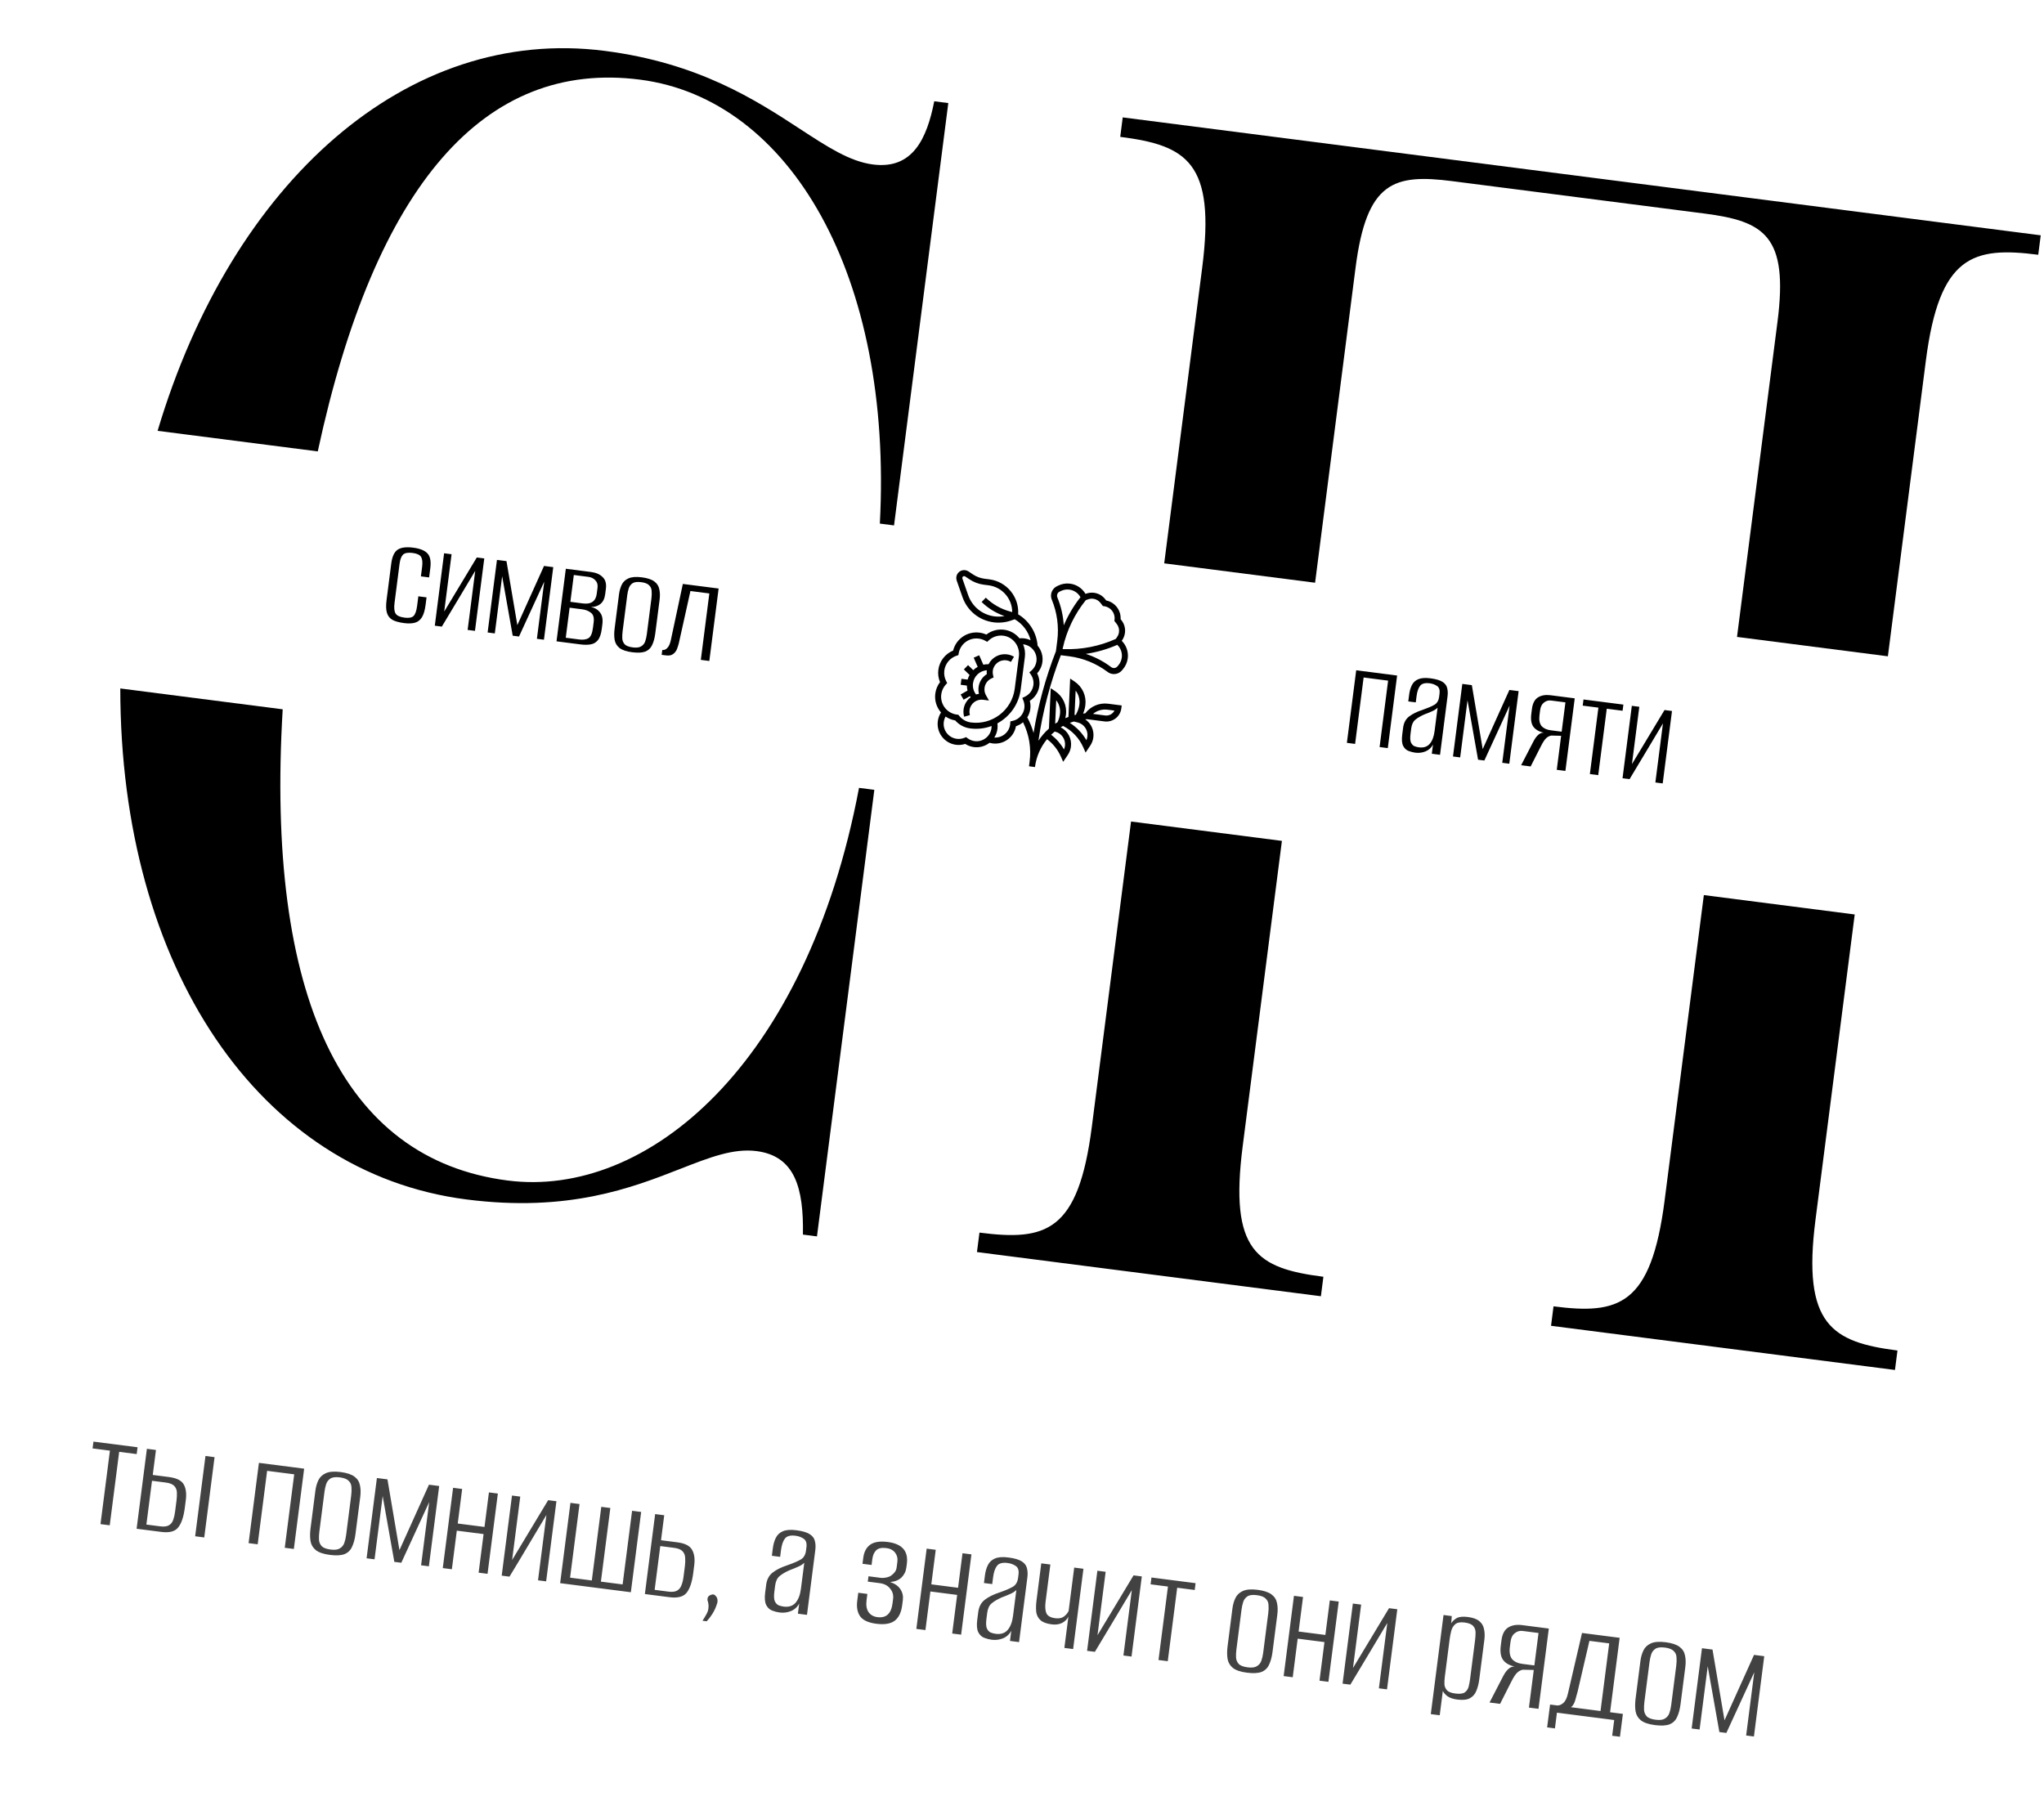
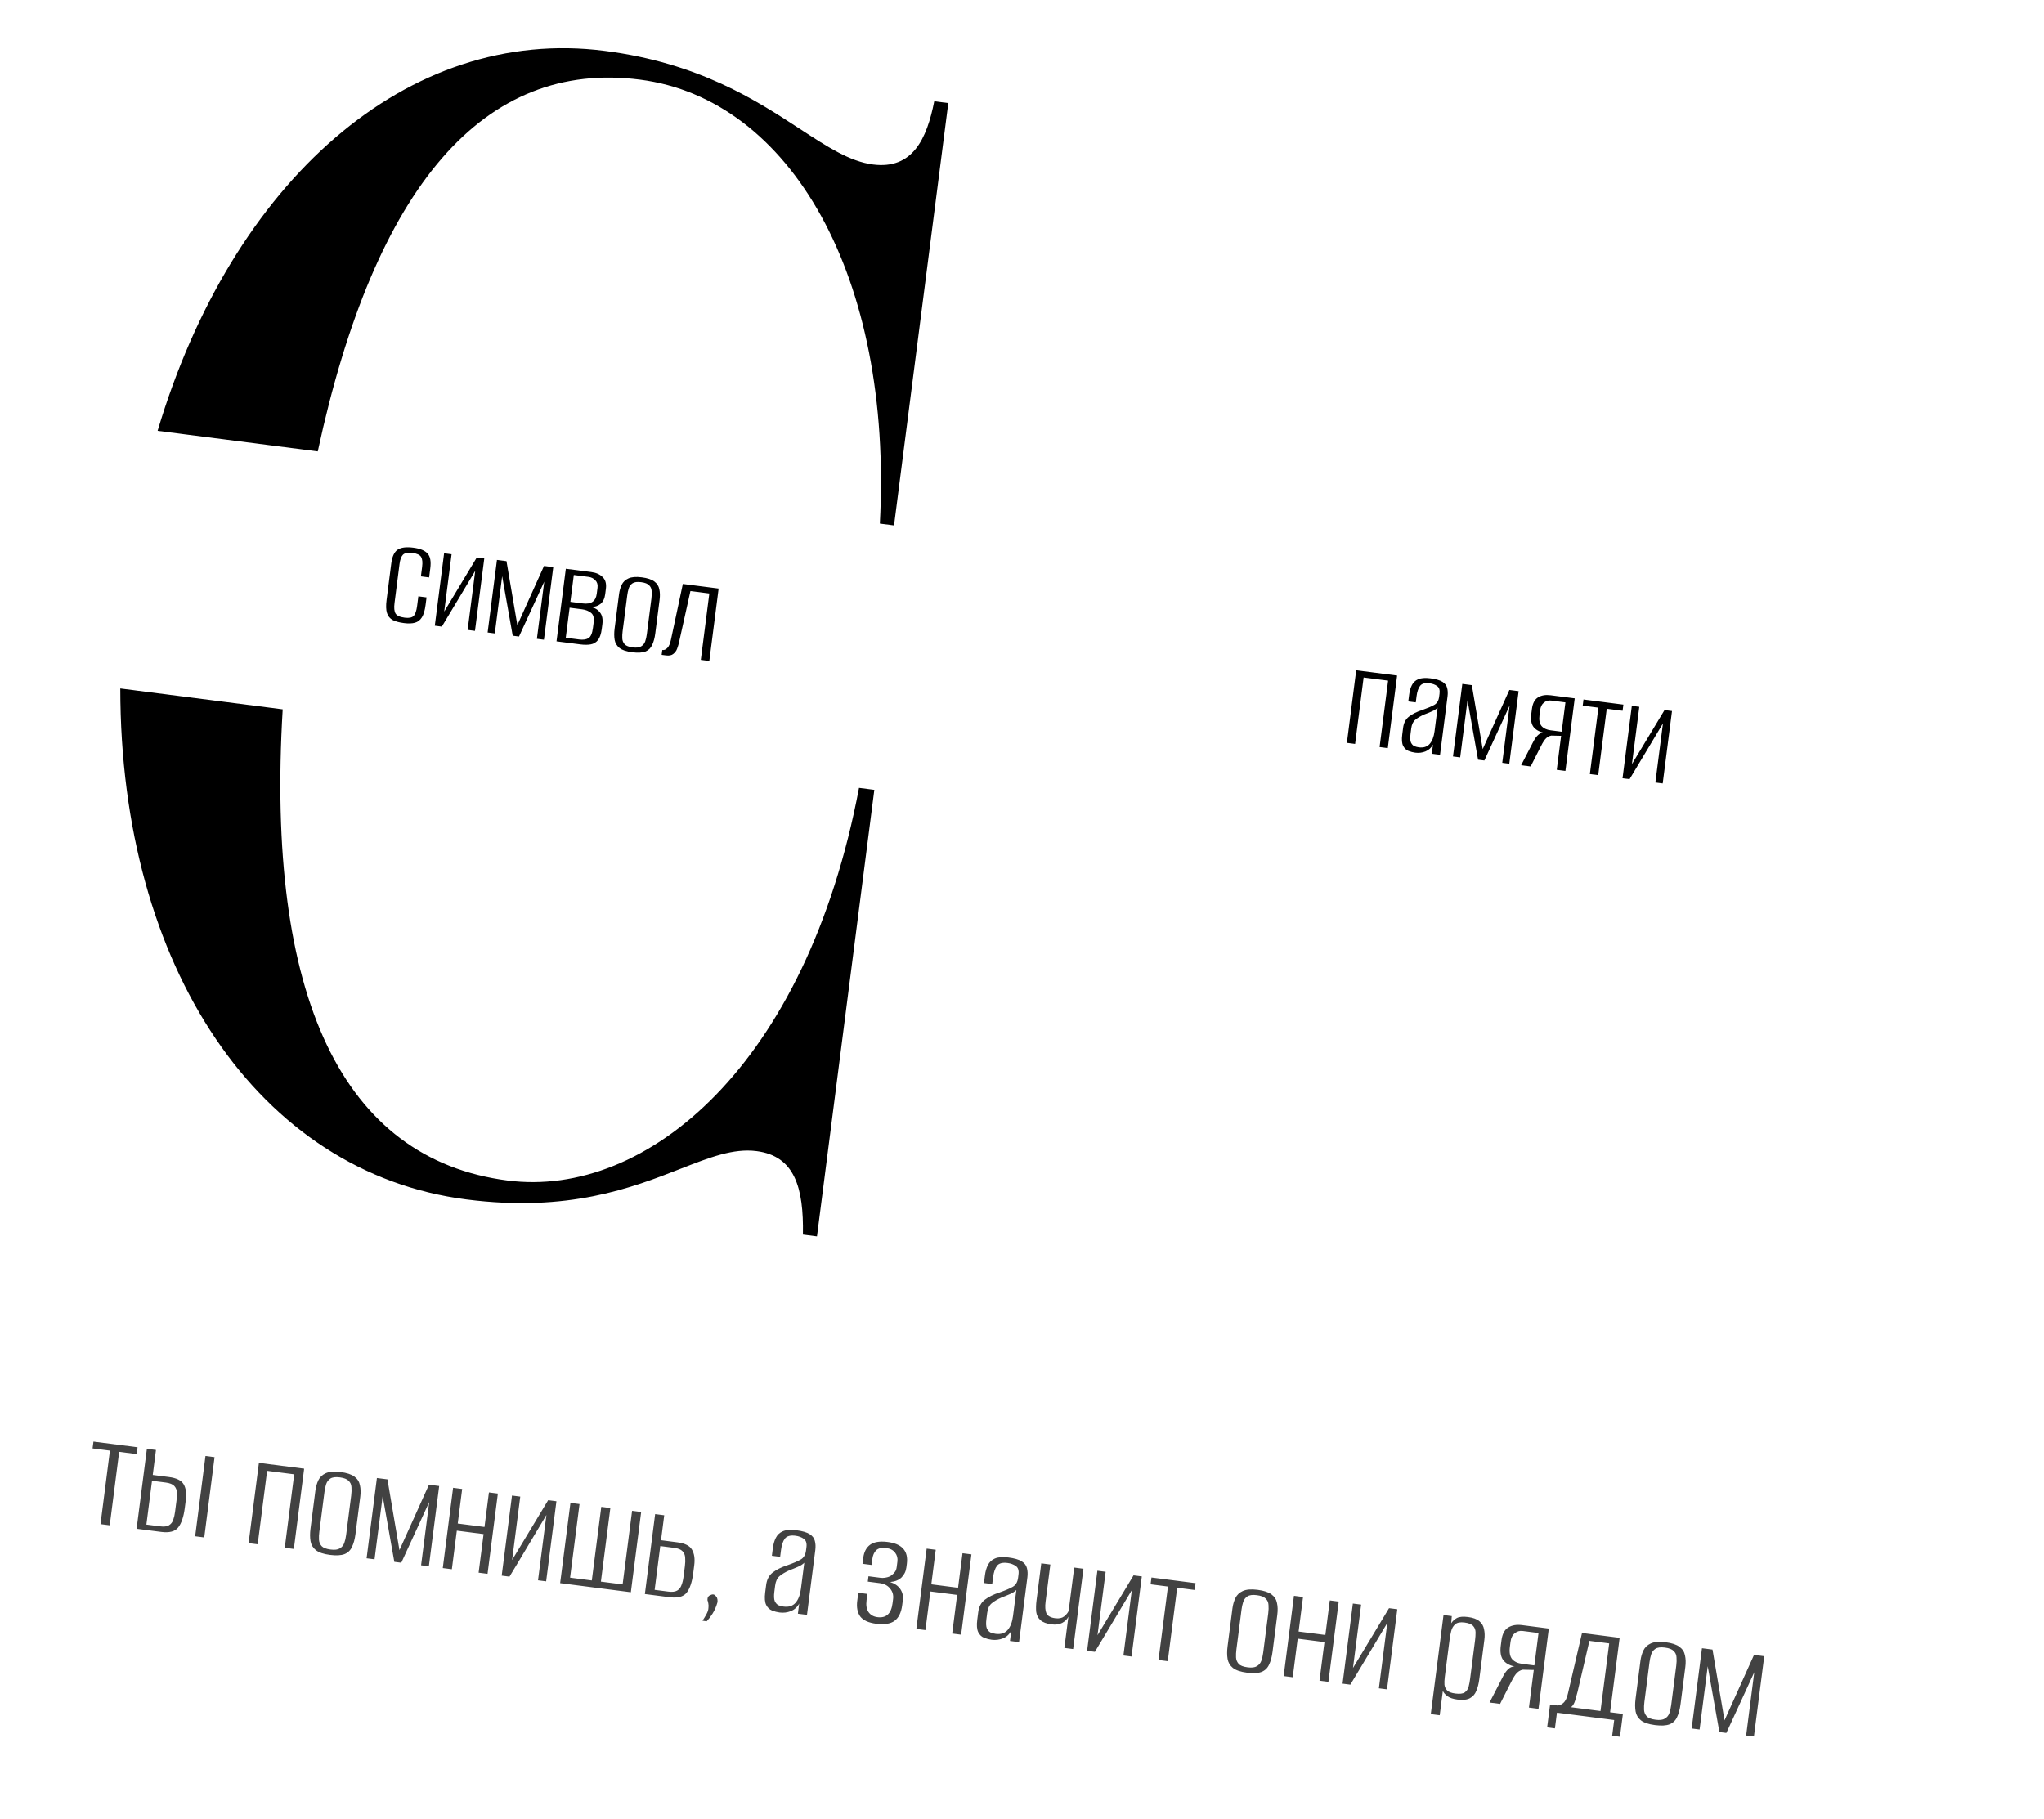
<svg xmlns="http://www.w3.org/2000/svg" width="200" height="178" viewBox="0 0 200 178" fill="none">
-   <path fill-rule="evenodd" clip-rule="evenodd" d="M95.838 120.618L95.593 122.521L129.246 126.844L129.491 124.94C122.985 124.105 120.271 122.466 121.595 112.156L125.432 82.286L110.67 80.39L106.833 110.26C105.509 120.57 102.343 121.453 95.838 120.618ZM113.915 55.127L128.678 57.023L132.639 26.185C133.719 17.778 136.364 16.989 142.118 17.729L166.764 20.895C172.644 21.65 175.003 23.082 173.923 31.488L169.962 62.326L184.724 64.223L188.441 35.288C189.765 24.978 193.056 24.111 199.436 24.93L199.681 23.027L109.856 11.488L109.612 13.392C116.117 14.227 118.957 15.882 117.632 26.192L113.915 55.127ZM181.479 89.486L166.717 87.589L162.88 117.459C161.555 127.77 158.39 128.653 152.009 127.833L151.765 129.737L185.418 134.06L185.662 132.156C179.282 131.337 176.317 129.666 177.642 119.356L181.479 89.486Z" fill="black" />
  <path fill-rule="evenodd" clip-rule="evenodd" d="M31.093 44.172C36.705 18.107 47.394 5.837 62.622 7.793C77.316 9.68 87.375 27.01 86.091 51.237L87.479 51.415L92.788 10.087L91.414 9.911C90.685 13.611 89.287 16.593 85.416 16.096C83.157 15.805 80.969 14.377 78.278 12.619C73.977 9.811 68.391 6.163 59.175 4.979C39.887 2.501 22.715 17.72 15.421 42.159L31.093 44.172ZM27.661 69.411L11.77 67.37C11.782 94.696 25.36 114.768 45.626 117.371C55.631 118.657 61.853 116.224 66.567 114.38C69.443 113.255 71.759 112.35 74.029 112.642C77.775 113.123 78.644 116.238 78.564 120.812L79.938 120.989L85.551 77.29L84.053 77.097C78.914 104.259 63.281 117.268 49.672 115.52C33.492 113.441 25.988 97.534 27.661 69.411Z" fill="black" />
  <path d="M39.532 60.972C39.064 60.912 38.693 60.811 38.419 60.669C38.147 60.517 37.962 60.29 37.865 59.986C37.768 59.681 37.755 59.252 37.827 58.697L38.282 55.154C38.37 54.465 38.579 54.01 38.909 53.79C39.239 53.57 39.748 53.504 40.437 53.593C41.106 53.679 41.572 53.87 41.836 54.166C42.1 54.453 42.19 54.931 42.104 55.601L41.988 56.505L41.184 56.401L41.304 55.469C41.359 55.038 41.327 54.718 41.209 54.508C41.09 54.299 40.81 54.166 40.37 54.109C39.921 54.051 39.607 54.108 39.429 54.28C39.261 54.453 39.15 54.755 39.094 55.185L38.604 59.001C38.543 59.479 38.576 59.824 38.705 60.035C38.833 60.246 39.132 60.382 39.6 60.442C40.012 60.495 40.301 60.439 40.468 60.276C40.636 60.103 40.751 59.773 40.814 59.285L40.934 58.352L41.737 58.456L41.643 59.187C41.574 59.723 41.454 60.13 41.282 60.41C41.111 60.679 40.884 60.855 40.602 60.935C40.319 61.015 39.963 61.028 39.532 60.972ZM42.544 61.228L43.454 54.141L44.186 54.235L43.465 59.844L46.653 54.552L47.385 54.646L46.475 61.733L45.757 61.641L46.5 55.859C45.954 56.781 45.409 57.693 44.865 58.595C44.331 59.499 43.787 60.406 43.232 61.317L42.544 61.228ZM47.713 61.892L48.626 54.791L49.558 54.91L50.621 61.172L53.231 55.382L54.135 55.498L53.223 62.6L52.534 62.511L53.253 56.916L50.784 62.287L50.167 62.207L49.135 56.387L48.416 61.983L47.713 61.892ZM54.453 62.758L55.365 55.656L57.847 55.975C58.325 56.036 58.698 56.201 58.965 56.469C59.242 56.728 59.349 57.111 59.284 57.618L59.216 58.149C59.161 58.57 59.009 58.886 58.758 59.096C58.509 59.298 58.199 59.399 57.83 59.4C58.209 59.478 58.502 59.656 58.709 59.936C58.927 60.207 59.004 60.591 58.94 61.089L58.881 61.548C58.818 62.035 58.694 62.399 58.508 62.637C58.323 62.866 58.086 63.006 57.798 63.056C57.509 63.107 57.178 63.108 56.806 63.06L54.453 62.758ZM55.809 58.892L57.029 59.049C57.842 59.154 58.296 58.838 58.39 58.101L58.466 57.513C58.505 57.207 58.434 56.964 58.253 56.786C58.083 56.598 57.859 56.487 57.581 56.451L56.147 56.267L55.809 58.892ZM55.358 62.407L56.678 62.577C57.041 62.624 57.338 62.584 57.568 62.458C57.8 62.323 57.95 61.982 58.02 61.437L58.088 60.906C58.146 60.457 58.06 60.144 57.83 59.969C57.601 59.784 57.314 59.669 56.97 59.625L55.736 59.466L55.358 62.407ZM61.853 63.825C61.289 63.753 60.875 63.612 60.61 63.403C60.355 63.195 60.199 62.932 60.142 62.614C60.087 62.286 60.086 61.916 60.139 61.505L60.57 58.148C60.614 57.803 60.703 57.494 60.835 57.219C60.968 56.945 61.184 56.739 61.483 56.603C61.794 56.458 62.231 56.422 62.795 56.494C63.35 56.565 63.76 56.701 64.026 56.9C64.293 57.099 64.454 57.354 64.512 57.663C64.58 57.963 64.59 58.304 64.541 58.687L64.117 61.987C64.059 62.436 63.957 62.812 63.812 63.114C63.675 63.418 63.453 63.632 63.145 63.758C62.839 63.874 62.408 63.897 61.853 63.825ZM61.914 63.352C62.278 63.398 62.549 63.365 62.729 63.252C62.919 63.141 63.051 62.983 63.126 62.778C63.202 62.564 63.256 62.328 63.289 62.07L63.739 58.569C63.773 58.302 63.781 58.055 63.761 57.829C63.751 57.604 63.668 57.418 63.512 57.272C63.367 57.117 63.108 57.015 62.734 56.968C62.352 56.918 62.07 56.955 61.889 57.078C61.708 57.2 61.584 57.369 61.518 57.584C61.452 57.79 61.404 58.012 61.374 58.251L60.92 61.78C60.89 62.02 60.879 62.252 60.889 62.476C60.901 62.692 60.978 62.882 61.122 63.046C61.268 63.201 61.532 63.303 61.914 63.352ZM64.742 64.08L64.803 63.606C64.985 63.63 65.149 63.563 65.295 63.407C65.451 63.252 65.567 62.99 65.644 62.62L66.814 57.142L70.315 57.591L69.405 64.679L68.573 64.572L69.407 58.073L67.557 57.835L66.416 62.968C66.377 63.118 66.32 63.296 66.246 63.5C66.172 63.695 66.049 63.859 65.876 63.992C65.713 64.127 65.478 64.174 65.172 64.135L64.742 64.08Z" fill="black" />
  <path d="M131.789 72.692L132.701 65.591L136.704 66.105L135.792 73.207L134.989 73.103L135.823 66.604L133.427 66.296L132.593 72.796L131.789 72.692ZM138.48 73.654C138.26 73.626 138.039 73.568 137.816 73.481C137.594 73.394 137.421 73.231 137.296 72.991C137.172 72.742 137.142 72.374 137.205 71.886L137.291 71.212C137.353 70.733 137.545 70.369 137.869 70.119C138.204 69.861 138.64 69.644 139.177 69.471C139.686 69.293 140.072 69.129 140.335 68.978C140.607 68.828 140.767 68.561 140.816 68.179L140.855 67.878C140.9 67.524 140.821 67.275 140.615 67.132C140.41 66.989 140.169 66.9 139.891 66.864C139.442 66.806 139.13 66.888 138.956 67.109C138.782 67.329 138.665 67.669 138.606 68.128L138.529 68.731L137.797 68.637L137.884 67.963C137.929 67.609 138.017 67.304 138.147 67.049C138.278 66.783 138.483 66.591 138.761 66.471C139.049 66.343 139.447 66.311 139.954 66.376C140.49 66.445 140.883 66.559 141.135 66.718C141.387 66.876 141.541 67.076 141.598 67.317C141.664 67.559 141.677 67.833 141.638 68.139L140.903 73.863L140.099 73.76L140.215 72.856C140.048 73.175 139.8 73.401 139.472 73.534C139.155 73.658 138.824 73.698 138.48 73.654ZM138.838 73.131C139.288 73.189 139.638 73.078 139.887 72.799C140.138 72.511 140.298 72.099 140.367 71.563L140.664 69.253C140.529 69.391 140.339 69.513 140.092 69.617C139.855 69.723 139.609 69.823 139.354 69.916C138.982 70.082 138.687 70.258 138.469 70.444C138.261 70.622 138.133 70.902 138.084 71.284L138.016 71.815C137.968 72.188 137.981 72.467 138.054 72.651C138.139 72.827 138.249 72.949 138.387 73.015C138.535 73.073 138.685 73.112 138.838 73.131ZM142.171 74.026L143.083 66.924L144.016 67.044L145.078 73.306L147.689 67.516L148.593 67.632L147.68 74.734L146.992 74.645L147.71 69.05L145.241 74.42L144.624 74.341L143.593 68.521L142.874 74.116L142.171 74.026ZM148.838 74.882L150.061 72.517C150.202 72.253 150.355 72.049 150.519 71.904C150.683 71.76 150.862 71.691 151.056 71.697C150.592 71.598 150.253 71.404 150.037 71.114C149.831 70.825 149.763 70.407 149.833 69.862L149.896 69.374C149.967 68.82 150.167 68.442 150.494 68.241C150.821 68.04 151.228 67.971 151.716 68.033L154.083 68.337L153.171 75.439L152.325 75.33L152.752 72.002L151.778 71.979C151.539 72.026 151.332 72.16 151.158 72.38C150.993 72.602 150.831 72.883 150.671 73.222L149.771 75.002L148.838 74.882ZM151.728 71.462L152.804 71.6L153.173 68.731L151.767 68.55C151.508 68.517 151.276 68.584 151.07 68.752C150.865 68.911 150.74 69.162 150.696 69.506L150.637 69.966C150.575 70.444 150.641 70.802 150.834 71.041C151.038 71.271 151.336 71.412 151.728 71.462ZM155.564 75.746L156.399 69.247L154.864 69.05L154.941 68.448L158.844 68.949L158.766 69.551L157.217 69.352L156.382 75.852L155.564 75.746ZM158.76 76.157L159.67 69.07L160.402 69.164L159.681 74.773L162.869 69.481L163.601 69.575L162.691 76.662L161.973 76.57L162.716 70.788C162.17 71.71 161.625 72.621 161.081 73.524C160.547 74.427 160.003 75.335 159.448 76.245L158.76 76.157Z" fill="black" />
  <g clip-path="url(#clip0_204_32)">
    <path d="M94.671 67.576L93.997 67.958L94.287 68.47L94.902 68.121C94.925 68.159 94.949 68.197 94.975 68.233C94.608 68.509 94.347 68.927 94.284 69.418C94.253 69.661 94.272 69.903 94.34 70.137L94.905 69.972C94.859 69.817 94.847 69.654 94.868 69.493C94.95 68.85 95.541 68.393 96.185 68.476L96.769 68.551L96.478 68.039C96.351 67.816 96.302 67.564 96.335 67.309C96.386 66.907 96.637 66.565 97.004 66.393L97.222 66.291L97.166 66.058C97.132 65.919 97.125 65.775 97.143 65.633C97.226 64.99 97.817 64.533 98.46 64.616C98.622 64.637 98.775 64.69 98.914 64.773L99.217 64.268C99.008 64.143 98.778 64.064 98.535 64.032C97.771 63.934 97.056 64.343 96.73 64.997C96.557 64.991 96.384 65.007 96.215 65.045L95.812 64.123L95.273 64.359L95.665 65.255C95.507 65.344 95.36 65.452 95.23 65.579L94.722 65.085L94.312 65.507L94.868 66.048C94.787 66.191 94.724 66.344 94.68 66.503L94.075 66.425L94 67.009L94.605 67.087C94.607 67.252 94.629 67.416 94.671 67.576ZM95.751 67.234C95.722 67.458 95.736 67.681 95.79 67.895C95.694 67.908 95.598 67.93 95.505 67.96C95.263 67.651 95.154 67.262 95.205 66.867C95.296 66.162 95.874 65.637 96.556 65.588C96.542 65.714 96.541 65.843 96.555 65.969C96.114 66.249 95.819 66.707 95.751 67.234Z" fill="black" />
-     <path d="M106.195 69.803L105.976 69.828C106.088 69.568 106.163 69.294 106.199 69.013C106.316 68.097 105.913 67.208 105.147 66.693L104.712 66.401L104.544 70.157C104.441 70.195 104.339 70.235 104.238 70.278C104.264 70.172 104.284 70.064 104.298 69.955C104.416 69.039 104.013 68.15 103.246 67.635L102.811 67.343L102.635 71.296C102.241 71.645 101.895 72.046 101.607 72.487C102.025 69.624 102.76 66.817 103.798 64.116L104.62 64.221C105.984 64.397 107.278 64.925 108.376 65.753C108.518 65.861 108.687 65.93 108.865 65.953C109.033 65.975 109.203 65.954 109.362 65.894C109.52 65.834 109.661 65.735 109.772 65.608L109.861 65.505C110.127 65.2 110.296 64.823 110.348 64.421C110.429 63.786 110.211 63.156 109.761 62.708L109.807 62.64C109.95 62.427 110.041 62.184 110.074 61.93C110.131 61.492 110.013 61.059 109.743 60.71L109.649 60.588C109.699 59.714 109.094 58.931 108.236 58.759L108.142 58.636C107.873 58.287 107.483 58.064 107.046 58.008C106.791 57.976 106.533 58.003 106.291 58.087L106.213 58.114C105.894 57.566 105.339 57.196 104.704 57.114C104.303 57.062 103.895 57.13 103.533 57.31L103.411 57.371C103.259 57.446 103.128 57.557 103.03 57.696C102.931 57.834 102.869 57.994 102.847 58.162C102.825 58.339 102.849 58.52 102.917 58.685C103.44 59.954 103.625 61.345 103.45 62.706L103.32 63.722C102.313 66.305 101.579 68.987 101.13 71.723C100.985 71.198 100.78 70.687 100.517 70.197C100.675 69.945 100.777 69.662 100.815 69.367C100.848 69.105 100.831 68.838 100.764 68.581C101.276 68.255 101.619 67.721 101.698 67.108C101.752 66.691 101.676 66.267 101.482 65.894C101.764 65.582 101.945 65.192 101.998 64.774C102.074 64.178 101.887 63.609 101.527 63.182C101.429 61.916 100.712 60.765 99.624 60.115C99.737 58.425 98.511 56.912 96.808 56.693L96.33 56.632C95.922 56.579 95.532 56.432 95.191 56.203L94.769 55.92C94.669 55.853 94.556 55.81 94.437 55.795C94.016 55.741 93.629 56.04 93.575 56.461C93.56 56.579 93.573 56.701 93.612 56.813L94.174 58.423C94.644 59.769 95.814 60.717 97.227 60.899C97.8 60.972 98.391 60.911 98.936 60.721L99.286 60.598C100.063 61.048 100.623 61.797 100.845 62.655C100.647 62.56 100.436 62.497 100.218 62.469C100.063 62.449 99.907 62.447 99.752 62.463C99.363 61.987 98.82 61.687 98.216 61.619C97.607 61.55 96.995 61.721 96.511 62.097C96.298 62.001 96.073 61.937 95.841 61.907C94.65 61.754 93.549 62.516 93.26 63.663C92.483 63.982 91.923 64.702 91.816 65.542C91.762 65.956 91.819 66.369 91.978 66.749C91.728 67.077 91.569 67.463 91.516 67.876C91.427 68.569 91.65 69.23 92.076 69.72C91.908 69.979 91.801 70.272 91.762 70.577C91.617 71.703 92.416 72.737 93.542 72.882C93.845 72.921 94.152 72.892 94.443 72.797C94.699 72.962 94.99 73.068 95.293 73.107C95.859 73.18 96.403 73.013 96.821 72.687C96.918 72.714 97.017 72.735 97.118 72.748C98.212 72.889 99.219 72.139 99.408 71.064C99.663 70.981 99.899 70.849 100.103 70.676C100.695 71.87 100.917 73.192 100.746 74.524L100.686 74.986L101.27 75.061C101.402 74.028 101.823 73.092 102.45 72.332C103.045 72.78 103.515 73.375 103.813 74.057L104.028 74.548L104.489 73.863C104.649 73.624 104.751 73.351 104.788 73.066C104.891 72.27 104.474 71.52 103.785 71.173C103.862 71.126 103.941 71.081 104.021 71.037C104.904 71.493 105.606 72.24 106.006 73.153L106.221 73.644L106.681 72.958C106.841 72.719 106.944 72.446 106.981 72.161C107.072 71.452 106.75 70.779 106.191 70.395L106.357 70.376L108.072 70.596C108.876 70.7 109.614 70.129 109.718 69.325L109.755 69.033L108.434 68.863C107.564 68.751 106.719 69.11 106.195 69.803ZM94.73 58.229L94.168 56.619C94.158 56.592 94.155 56.564 94.159 56.536C94.165 56.488 94.19 56.445 94.228 56.415C94.266 56.386 94.314 56.373 94.362 56.379C94.39 56.382 94.417 56.392 94.44 56.408L94.863 56.692C95.28 56.971 95.757 57.15 96.255 57.215L96.733 57.276C98.066 57.448 99.041 58.588 99.043 59.897L98.804 59.831C97.924 59.588 97.113 59.123 96.459 58.487L96.049 58.909C96.683 59.526 97.451 59.997 98.286 60.286C97.963 60.347 97.629 60.357 97.302 60.315C96.111 60.162 95.125 59.363 94.73 58.229ZM92.099 67.951C92.145 67.592 92.299 67.26 92.542 66.992L92.68 66.84L92.585 66.658C92.417 66.337 92.353 65.977 92.399 65.617C92.486 64.944 92.959 64.373 93.605 64.163L93.773 64.108L93.804 63.934C93.967 63.004 94.829 62.37 95.766 62.491C95.993 62.52 96.209 62.591 96.407 62.703L96.594 62.808L96.751 62.663C97.13 62.313 97.639 62.146 98.149 62.204C98.612 62.255 99.029 62.492 99.323 62.867C99.622 63.248 99.758 63.739 99.697 64.216L99.289 67.392C99.02 69.483 97.1 70.966 95.009 70.698C94.548 70.638 94.136 70.405 93.848 70.04L93.772 69.943L93.65 69.929C93.644 69.929 93.638 69.928 93.631 69.927L93.625 69.927C92.66 69.803 91.975 68.917 92.099 67.951ZM95.368 72.523C95.112 72.49 94.869 72.391 94.663 72.234L94.528 72.131L94.371 72.197C94.133 72.296 93.873 72.331 93.617 72.298C92.812 72.195 92.242 71.457 92.346 70.652C92.37 70.465 92.43 70.284 92.522 70.119C92.805 70.313 93.126 70.442 93.464 70.498C93.842 70.931 94.36 71.207 94.934 71.281C95.665 71.375 96.378 71.283 97.026 71.043C97.027 71.113 97.023 71.183 97.014 71.252C96.91 72.056 96.172 72.627 95.368 72.523ZM99.079 70.544L98.863 70.59L98.847 70.81C98.845 70.841 98.843 70.868 98.839 70.893C98.74 71.665 98.056 72.221 97.289 72.173C97.454 71.918 97.559 71.628 97.597 71.327C97.62 71.147 97.62 70.964 97.595 70.784C98.799 70.13 99.685 68.927 99.873 67.467L100.281 64.291C100.335 63.869 100.272 63.439 100.107 63.049C100.119 63.05 100.131 63.051 100.143 63.053C100.947 63.156 101.518 63.895 101.414 64.699C101.368 65.058 101.192 65.387 100.918 65.624L100.719 65.796L100.868 66.013C101.073 66.311 101.161 66.674 101.115 67.033C101.05 67.533 100.739 67.96 100.282 68.176L100.031 68.295L100.136 68.553C100.23 68.787 100.263 69.042 100.231 69.293C100.152 69.911 99.689 70.413 99.079 70.544ZM105.248 67.582C105.542 67.96 105.679 68.444 105.615 68.938C105.581 69.202 105.505 69.458 105.39 69.698L105.271 69.944C105.227 69.954 105.184 69.964 105.141 69.975L105.248 67.582ZM103.715 69.88C103.681 70.144 103.605 70.401 103.489 70.64L103.472 70.674C103.396 70.722 103.32 70.77 103.245 70.821L103.348 68.524C103.642 68.902 103.778 69.386 103.715 69.88ZM109.764 64.346C109.728 64.632 109.607 64.901 109.417 65.119L109.328 65.221C109.281 65.276 109.22 65.318 109.153 65.344C109.085 65.37 109.012 65.379 108.94 65.369C108.864 65.359 108.791 65.33 108.73 65.284C107.977 64.715 107.134 64.277 106.242 63.986C107.302 63.831 108.342 63.533 109.322 63.102C109.488 63.26 109.615 63.455 109.692 63.671C109.769 63.887 109.794 64.119 109.764 64.346ZM106.971 58.592C107.252 58.628 107.503 58.771 107.677 58.996L107.916 59.306L108.037 59.322C108.68 59.404 109.137 59.995 109.054 60.639L109.038 60.76L109.278 61.069C109.451 61.294 109.527 61.573 109.491 61.855C109.47 62.017 109.411 62.175 109.319 62.312L109.178 62.522C107.589 63.238 105.833 63.583 104.091 63.518L103.97 63.514L103.997 63.395C104.374 61.694 105.151 60.082 106.246 58.726L106.485 58.642C106.641 58.588 106.807 58.571 106.971 58.592ZM103.461 58.461C103.431 58.39 103.421 58.313 103.431 58.237C103.45 58.09 103.54 57.964 103.672 57.898L103.794 57.838C104.052 57.709 104.343 57.66 104.629 57.697C104.857 57.727 105.074 57.809 105.264 57.938C105.454 58.067 105.61 58.239 105.721 58.44C105.056 59.279 104.506 60.21 104.087 61.196C104.031 60.259 103.821 59.333 103.461 58.461ZM104.205 72.99C104.189 73.11 104.157 73.227 104.108 73.338C103.788 72.78 103.36 72.291 102.851 71.898C102.963 71.789 103.079 71.686 103.2 71.587L103.248 71.599C103.876 71.751 104.287 72.35 104.205 72.99ZM106.397 72.086C106.382 72.205 106.349 72.323 106.301 72.433C105.904 71.745 105.347 71.163 104.677 70.736C104.806 70.687 104.937 70.643 105.069 70.604L105.44 70.694C106.068 70.847 106.48 71.445 106.397 72.086ZM108.146 70.013L106.948 69.859C107.333 69.534 107.841 69.38 108.359 69.447L109.047 69.535C108.883 69.859 108.527 70.061 108.146 70.013Z" fill="black" />
  </g>
  <path d="M9.833 149.143L10.756 141.954L9.058 141.736L9.144 141.07L13.46 141.624L13.375 142.291L11.661 142.071L10.737 149.26L9.833 149.143ZM19.096 150.333L20.105 142.478L20.994 142.592L19.985 150.448L19.096 150.333ZM13.367 149.597L14.373 141.774L15.261 141.888L14.947 144.332L16.534 144.536C17.275 144.631 17.755 144.87 17.975 145.253C18.194 145.636 18.263 146.145 18.182 146.78L18.082 147.558C17.969 148.436 17.753 149.075 17.432 149.474C17.124 149.865 16.573 150.009 15.78 149.907L13.367 149.597ZM14.323 149.188L15.672 149.361C16.043 149.409 16.327 149.375 16.524 149.261C16.722 149.146 16.863 148.971 16.947 148.734C17.031 148.498 17.092 148.232 17.13 147.935L17.271 146.84C17.307 146.555 17.32 146.287 17.309 146.039C17.298 145.79 17.212 145.58 17.051 145.409C16.89 145.237 16.614 145.127 16.223 145.076L14.874 144.903L14.323 149.188ZM24.324 151.005L25.334 143.15L29.761 143.718L28.752 151.574L27.863 151.46L28.787 144.271L26.137 143.93L25.213 151.119L24.324 151.005ZM32.278 152.156C31.654 152.076 31.195 151.92 30.903 151.689C30.62 151.459 30.448 151.168 30.386 150.816C30.325 150.453 30.323 150.044 30.382 149.589L30.859 145.876C30.908 145.495 31.006 145.153 31.152 144.849C31.299 144.545 31.538 144.318 31.869 144.166C32.212 144.006 32.696 143.966 33.32 144.046C33.934 144.125 34.388 144.275 34.682 144.496C34.976 144.716 35.155 144.997 35.219 145.339C35.294 145.671 35.305 146.049 35.251 146.472L34.782 150.122C34.718 150.619 34.605 151.035 34.444 151.369C34.294 151.705 34.048 151.942 33.708 152.081C33.368 152.21 32.892 152.235 32.278 152.156ZM32.346 151.632C32.748 151.684 33.048 151.647 33.247 151.522C33.456 151.398 33.602 151.224 33.685 150.998C33.77 150.761 33.83 150.5 33.867 150.214L34.364 146.342C34.402 146.046 34.41 145.773 34.389 145.523C34.378 145.274 34.286 145.068 34.113 144.906C33.952 144.735 33.665 144.623 33.253 144.57C32.83 144.516 32.518 144.556 32.318 144.692C32.117 144.828 31.98 145.014 31.907 145.252C31.835 145.48 31.782 145.725 31.748 145.99L31.246 149.894C31.212 150.158 31.201 150.415 31.212 150.664C31.224 150.902 31.31 151.112 31.47 151.294C31.63 151.465 31.922 151.578 32.346 151.632ZM35.87 152.488L36.879 144.633L37.911 144.765L39.086 151.691L41.973 145.287L42.973 145.415L41.964 153.271L41.202 153.173L41.997 146.984L39.266 152.924L38.584 152.837L37.443 146.399L36.648 152.588L35.87 152.488ZM43.325 153.446L44.334 145.59L45.222 145.704L44.788 149.085L47.407 149.421L47.841 146.041L48.714 146.153L47.705 154.008L46.832 153.896L47.317 150.119L44.698 149.783L44.213 153.56L43.325 153.446ZM49.09 154.186L50.097 146.347L50.906 146.451L50.109 152.656L53.636 146.801L54.445 146.905L53.438 154.745L52.644 154.643L53.466 148.247C52.862 149.267 52.259 150.276 51.658 151.274C51.067 152.273 50.465 153.277 49.851 154.284L49.09 154.186ZM54.808 154.921L55.817 147.065L56.706 147.18L55.781 154.384L57.907 154.658L58.833 147.453L59.721 147.567L58.796 154.772L60.922 155.045L61.848 147.84L62.736 147.954L61.727 155.81L54.808 154.921ZM63.099 155.986L64.104 148.162L64.993 148.276L64.679 150.72L66.282 150.926C67.012 151.02 67.487 151.258 67.706 151.641C67.936 152.026 68.011 152.536 67.929 153.17L67.829 153.948C67.716 154.826 67.5 155.465 67.18 155.865C66.861 156.254 66.305 156.398 65.511 156.296L63.099 155.986ZM64.055 155.576L65.404 155.75C65.774 155.797 66.058 155.764 66.256 155.649C66.453 155.535 66.594 155.359 66.678 155.123C66.773 154.888 66.839 154.622 66.877 154.326L67.018 153.231C67.055 152.945 67.062 152.677 67.041 152.427C67.03 152.178 66.944 151.968 66.783 151.797C66.622 151.626 66.346 151.515 65.954 151.465L64.606 151.292L64.055 155.576ZM68.737 158.598C68.87 158.4 69 158.185 69.126 157.954C69.253 157.723 69.318 157.511 69.321 157.317C69.339 157.18 69.335 157.045 69.308 156.913C69.292 156.792 69.263 156.681 69.222 156.579C69.213 156.32 69.314 156.155 69.528 156.086C69.758 155.965 69.945 156.021 70.087 156.254C70.145 156.305 70.182 156.39 70.199 156.511C70.217 156.621 70.214 156.728 70.19 156.832C70.073 157.237 69.914 157.598 69.712 157.916C69.536 158.195 69.349 158.44 69.15 158.651L68.737 158.598ZM76.281 157.792C76.037 157.761 75.793 157.697 75.547 157.601C75.301 157.505 75.109 157.324 74.971 157.059C74.835 156.784 74.801 156.376 74.87 155.836L74.966 155.091C75.034 154.562 75.247 154.159 75.605 153.882C75.975 153.596 76.458 153.357 77.052 153.165C77.615 152.968 78.042 152.786 78.332 152.619C78.633 152.454 78.811 152.159 78.865 151.736L78.908 151.403C78.958 151.011 78.87 150.737 78.643 150.578C78.416 150.42 78.149 150.321 77.842 150.282C77.345 150.218 77 150.308 76.807 150.552C76.615 150.796 76.486 151.172 76.421 151.68L76.335 152.347L75.526 152.243L75.621 151.497C75.672 151.105 75.769 150.768 75.913 150.486C76.058 150.192 76.284 149.98 76.591 149.847C76.911 149.705 77.351 149.67 77.912 149.742C78.504 149.818 78.94 149.944 79.218 150.12C79.497 150.295 79.667 150.516 79.73 150.782C79.803 151.05 79.818 151.353 79.774 151.692L78.961 158.023L78.072 157.909L78.201 156.91C78.016 157.262 77.742 157.512 77.379 157.659C77.028 157.797 76.662 157.841 76.281 157.792ZM76.678 157.214C77.175 157.278 77.562 157.155 77.838 156.847C78.115 156.528 78.292 156.072 78.368 155.479L78.697 152.924C78.548 153.077 78.337 153.211 78.064 153.327C77.802 153.444 77.529 153.554 77.247 153.658C76.837 153.841 76.51 154.036 76.269 154.242C76.039 154.438 75.897 154.748 75.843 155.171L75.768 155.758C75.715 156.171 75.729 156.479 75.81 156.683C75.903 156.878 76.026 157.012 76.178 157.085C76.342 157.149 76.508 157.192 76.678 157.214ZM85.752 158.896C84.98 158.797 84.451 158.557 84.167 158.176C83.894 157.786 83.798 157.279 83.878 156.655L83.98 155.861L84.869 155.976L84.789 156.594C84.727 157.081 84.79 157.466 84.98 157.748C85.18 158.032 85.471 158.198 85.851 158.247C86.708 158.357 87.201 157.91 87.331 156.905L87.386 156.476C87.436 156.085 87.34 155.744 87.097 155.455C86.867 155.157 86.524 154.978 86.069 154.92L84.911 154.771L84.978 154.247L86.057 154.386C86.257 154.422 86.472 154.418 86.704 154.372C86.946 154.328 87.141 154.24 87.287 154.108C87.418 154.007 87.517 153.901 87.585 153.792C87.664 153.684 87.715 153.534 87.74 153.344L87.809 152.804C87.851 152.476 87.775 152.187 87.582 151.936C87.388 151.686 87.106 151.536 86.736 151.489C86.27 151.429 85.933 151.504 85.723 151.714C85.525 151.914 85.402 152.199 85.355 152.57L85.281 153.141L84.393 153.027L84.468 152.44C84.541 151.868 84.763 151.445 85.131 151.17C85.5 150.895 86.055 150.799 86.797 150.884C88.249 151.049 88.895 151.761 88.733 153.02L88.686 153.385C88.636 153.776 88.475 154.105 88.204 154.371C87.935 154.627 87.567 154.773 87.1 154.81C87.563 154.967 87.899 155.203 88.105 155.52C88.312 155.837 88.391 156.186 88.342 156.567L88.275 157.091C88.183 157.799 87.936 158.305 87.531 158.608C87.128 158.901 86.535 158.996 85.752 158.896ZM89.662 159.398L90.672 151.543L91.56 151.657L91.126 155.037L93.745 155.373L94.179 151.993L95.052 152.105L94.043 159.961L93.17 159.849L93.655 156.072L91.036 155.735L90.551 159.512L89.662 159.398ZM97.032 160.458C96.789 160.427 96.544 160.363 96.298 160.267C96.053 160.171 95.861 159.99 95.723 159.725C95.586 159.449 95.552 159.042 95.622 158.502L95.718 157.756C95.785 157.227 95.999 156.824 96.357 156.548C96.727 156.262 97.209 156.023 97.804 155.83C98.367 155.634 98.793 155.452 99.084 155.285C99.385 155.119 99.562 154.825 99.617 154.402L99.659 154.068C99.71 153.677 99.621 153.402 99.394 153.244C99.167 153.086 98.9 152.987 98.594 152.948C98.096 152.884 97.751 152.974 97.559 153.218C97.366 153.462 97.237 153.838 97.172 154.346L97.086 155.012L96.277 154.908L96.373 154.162C96.423 153.771 96.52 153.434 96.664 153.151C96.809 152.858 97.035 152.645 97.343 152.513C97.662 152.371 98.102 152.336 98.663 152.408C99.255 152.484 99.691 152.61 99.969 152.785C100.248 152.961 100.419 153.182 100.481 153.448C100.554 153.716 100.569 154.019 100.526 154.357L99.712 160.689L98.824 160.575L98.952 159.575C98.767 159.928 98.493 160.178 98.13 160.325C97.779 160.462 97.413 160.507 97.032 160.458ZM97.429 159.88C97.926 159.943 98.313 159.821 98.589 159.512C98.867 159.193 99.044 158.737 99.12 158.145L99.448 155.59C99.299 155.743 99.088 155.877 98.816 155.993C98.553 156.109 98.281 156.22 97.999 156.323C97.588 156.507 97.262 156.702 97.02 156.907C96.791 157.104 96.649 157.413 96.594 157.837L96.519 158.424C96.466 158.836 96.48 159.145 96.561 159.349C96.655 159.544 96.777 159.678 96.929 159.751C97.093 159.815 97.26 159.858 97.429 159.88ZM104.146 161.259L104.54 158.196C104.421 158.45 104.217 158.655 103.928 158.811C103.641 158.957 103.301 159.005 102.91 158.954C102.402 158.889 102.033 158.75 101.802 158.538C101.571 158.325 101.434 158.055 101.39 157.727C101.358 157.389 101.369 157.014 101.422 156.602L101.886 152.983L102.775 153.097L102.308 156.732C102.246 157.218 102.272 157.598 102.388 157.871C102.515 158.135 102.806 158.296 103.261 158.354C103.621 158.4 103.908 158.341 104.123 158.175C104.339 157.998 104.486 157.818 104.564 157.634L105.108 153.397L106.012 153.513L105.003 161.369L104.146 161.259ZM106.369 161.544L107.376 153.705L108.185 153.809L107.388 160.014L110.915 154.159L111.724 154.263L110.717 162.103L109.924 162.001L110.745 155.605C110.141 156.625 109.538 157.634 108.937 158.632C108.346 159.631 107.744 160.635 107.131 161.642L106.369 161.544ZM113.357 162.442L114.281 155.253L112.583 155.035L112.668 154.368L116.985 154.923L116.899 155.589L115.185 155.369L114.262 162.558L113.357 162.442ZM122.01 163.682C121.386 163.602 120.927 163.447 120.634 163.215C120.352 162.986 120.179 162.695 120.117 162.342C120.056 161.98 120.055 161.571 120.113 161.116L120.59 157.402C120.639 157.022 120.737 156.679 120.884 156.375C121.03 156.072 121.269 155.844 121.6 155.693C121.944 155.533 122.427 155.493 123.051 155.573C123.665 155.652 124.119 155.802 124.413 156.022C124.708 156.243 124.887 156.524 124.95 156.866C125.026 157.198 125.036 157.576 124.982 157.999L124.513 161.649C124.449 162.146 124.337 162.562 124.176 162.896C124.025 163.232 123.779 163.469 123.439 163.608C123.1 163.736 122.623 163.761 122.01 163.682ZM122.077 163.159C122.479 163.21 122.78 163.174 122.978 163.049C123.188 162.925 123.334 162.75 123.417 162.524C123.501 162.288 123.561 162.027 123.598 161.741L124.095 157.869C124.134 157.573 124.142 157.299 124.12 157.049C124.109 156.801 124.017 156.595 123.844 156.433C123.684 156.262 123.397 156.15 122.984 156.097C122.561 156.042 122.249 156.083 122.049 156.219C121.849 156.354 121.712 156.541 121.638 156.779C121.566 157.006 121.513 157.252 121.479 157.517L120.978 161.421C120.944 161.685 120.932 161.942 120.943 162.19C120.956 162.429 121.042 162.639 121.201 162.82C121.362 162.992 121.654 163.104 122.077 163.159ZM125.602 164.015L126.611 156.159L127.499 156.274L127.065 159.654L129.684 159.99L130.118 156.61L130.991 156.722L129.982 164.577L129.109 164.465L129.594 160.688L126.975 160.352L126.49 164.129L125.602 164.015ZM131.367 164.755L132.374 156.916L133.183 157.02L132.386 163.225L135.913 157.37L136.722 157.474L135.715 165.314L134.921 165.212L135.743 158.817C135.139 159.836 134.536 160.845 133.935 161.843C133.344 162.842 132.742 163.846 132.128 164.853L131.367 164.755ZM139.999 167.736L141.245 158.039L142.054 158.143L141.996 158.846C142.131 158.637 142.314 158.467 142.546 158.335C142.788 158.205 143.153 158.171 143.64 158.234C144.147 158.299 144.522 158.439 144.763 158.653C145.006 158.856 145.155 159.117 145.211 159.436C145.279 159.746 145.289 160.086 145.242 160.456L144.742 164.344C144.688 164.767 144.591 165.142 144.452 165.468C144.326 165.786 144.118 166.022 143.829 166.179C143.54 166.335 143.131 166.38 142.602 166.312C142.189 166.259 141.87 166.153 141.643 165.995C141.426 165.838 141.271 165.662 141.178 165.467L140.872 167.848L139.999 167.736ZM142.404 165.721C142.827 165.776 143.132 165.74 143.321 165.613C143.51 165.477 143.636 165.294 143.698 165.065C143.761 164.826 143.809 164.574 143.843 164.309L144.332 160.501C144.365 160.247 144.381 159.996 144.381 159.749C144.38 159.501 144.305 159.293 144.155 159.123C144.006 158.942 143.72 158.825 143.296 158.771C142.884 158.718 142.581 158.775 142.387 158.944C142.193 159.113 142.062 159.338 141.994 159.62C141.927 159.891 141.876 160.158 141.842 160.423L141.369 164.105C141.334 164.38 141.323 164.631 141.337 164.859C141.363 165.077 141.451 165.266 141.603 165.425C141.756 165.574 142.023 165.673 142.404 165.721ZM145.747 166.603L147.099 163.986C147.255 163.694 147.424 163.468 147.605 163.309C147.787 163.149 147.985 163.072 148.2 163.078C147.687 162.97 147.311 162.755 147.073 162.434C146.845 162.114 146.77 161.653 146.847 161.05L146.916 160.51C146.995 159.896 147.216 159.478 147.578 159.256C147.94 159.034 148.39 158.957 148.93 159.026L151.548 159.363L150.539 167.218L149.603 167.098L150.076 163.416L148.998 163.391C148.734 163.443 148.505 163.591 148.312 163.835C148.13 164.08 147.95 164.391 147.773 164.766L146.778 166.735L145.747 166.603ZM148.943 162.819L150.133 162.972L150.541 159.798L148.985 159.598C148.7 159.561 148.443 159.636 148.215 159.822C147.988 159.997 147.85 160.275 147.801 160.656L147.736 161.164C147.668 161.693 147.741 162.089 147.954 162.353C148.179 162.608 148.509 162.763 148.943 162.819ZM151.383 169.037L151.671 166.799L152.401 166.893C152.606 166.887 152.8 166.799 152.983 166.629C153.177 166.46 153.325 166.146 153.427 165.686L154.796 159.796L158.478 160.269L157.542 167.553L158.796 167.714L158.509 169.952L157.747 169.854L157.945 168.315L152.343 167.595L152.145 169.134L151.383 169.037ZM153.718 167.062L156.606 167.433L157.456 160.815L155.52 160.567L154.366 165.532C154.299 165.803 154.218 166.094 154.125 166.404C154.031 166.715 153.895 166.934 153.718 167.062ZM161.932 168.811C161.308 168.731 160.849 168.575 160.556 168.344C160.274 168.114 160.101 167.823 160.039 167.471C159.978 167.108 159.977 166.699 160.035 166.244L160.512 162.531C160.561 162.15 160.659 161.808 160.806 161.504C160.952 161.2 161.191 160.973 161.522 160.821C161.866 160.661 162.349 160.621 162.973 160.701C163.587 160.78 164.041 160.93 164.335 161.151C164.63 161.371 164.809 161.652 164.872 161.994C164.948 162.326 164.958 162.704 164.904 163.127L164.435 166.777C164.371 167.274 164.259 167.69 164.098 168.024C163.947 168.36 163.701 168.597 163.361 168.736C163.022 168.865 162.545 168.89 161.932 168.811ZM161.999 168.287C162.401 168.339 162.701 168.302 162.9 168.177C163.11 168.053 163.256 167.879 163.339 167.653C163.423 167.416 163.483 167.155 163.52 166.869L164.017 162.997C164.055 162.701 164.064 162.428 164.042 162.178C164.031 161.929 163.939 161.723 163.766 161.561C163.605 161.39 163.319 161.278 162.906 161.225C162.483 161.171 162.171 161.211 161.971 161.347C161.771 161.483 161.634 161.669 161.56 161.907C161.488 162.134 161.435 162.38 161.401 162.645L160.899 166.549C160.866 166.813 160.854 167.07 160.865 167.319C160.878 167.557 160.963 167.767 161.123 167.949C161.284 168.12 161.576 168.233 161.999 168.287ZM165.524 169.143L166.533 161.288L167.564 161.42L168.739 168.346L171.627 161.942L172.627 162.07L171.617 169.926L170.856 169.828L171.651 163.639L168.92 169.579L168.237 169.492L167.096 163.054L166.301 169.243L165.524 169.143Z" fill="#424242" />
  <defs>
    <clipPath id="clip0_204_32">
-       <rect width="18.238" height="18.238" fill="white" transform="translate(93.091 55.622) rotate(7.32)" />
-     </clipPath>
+       </clipPath>
  </defs>
</svg>